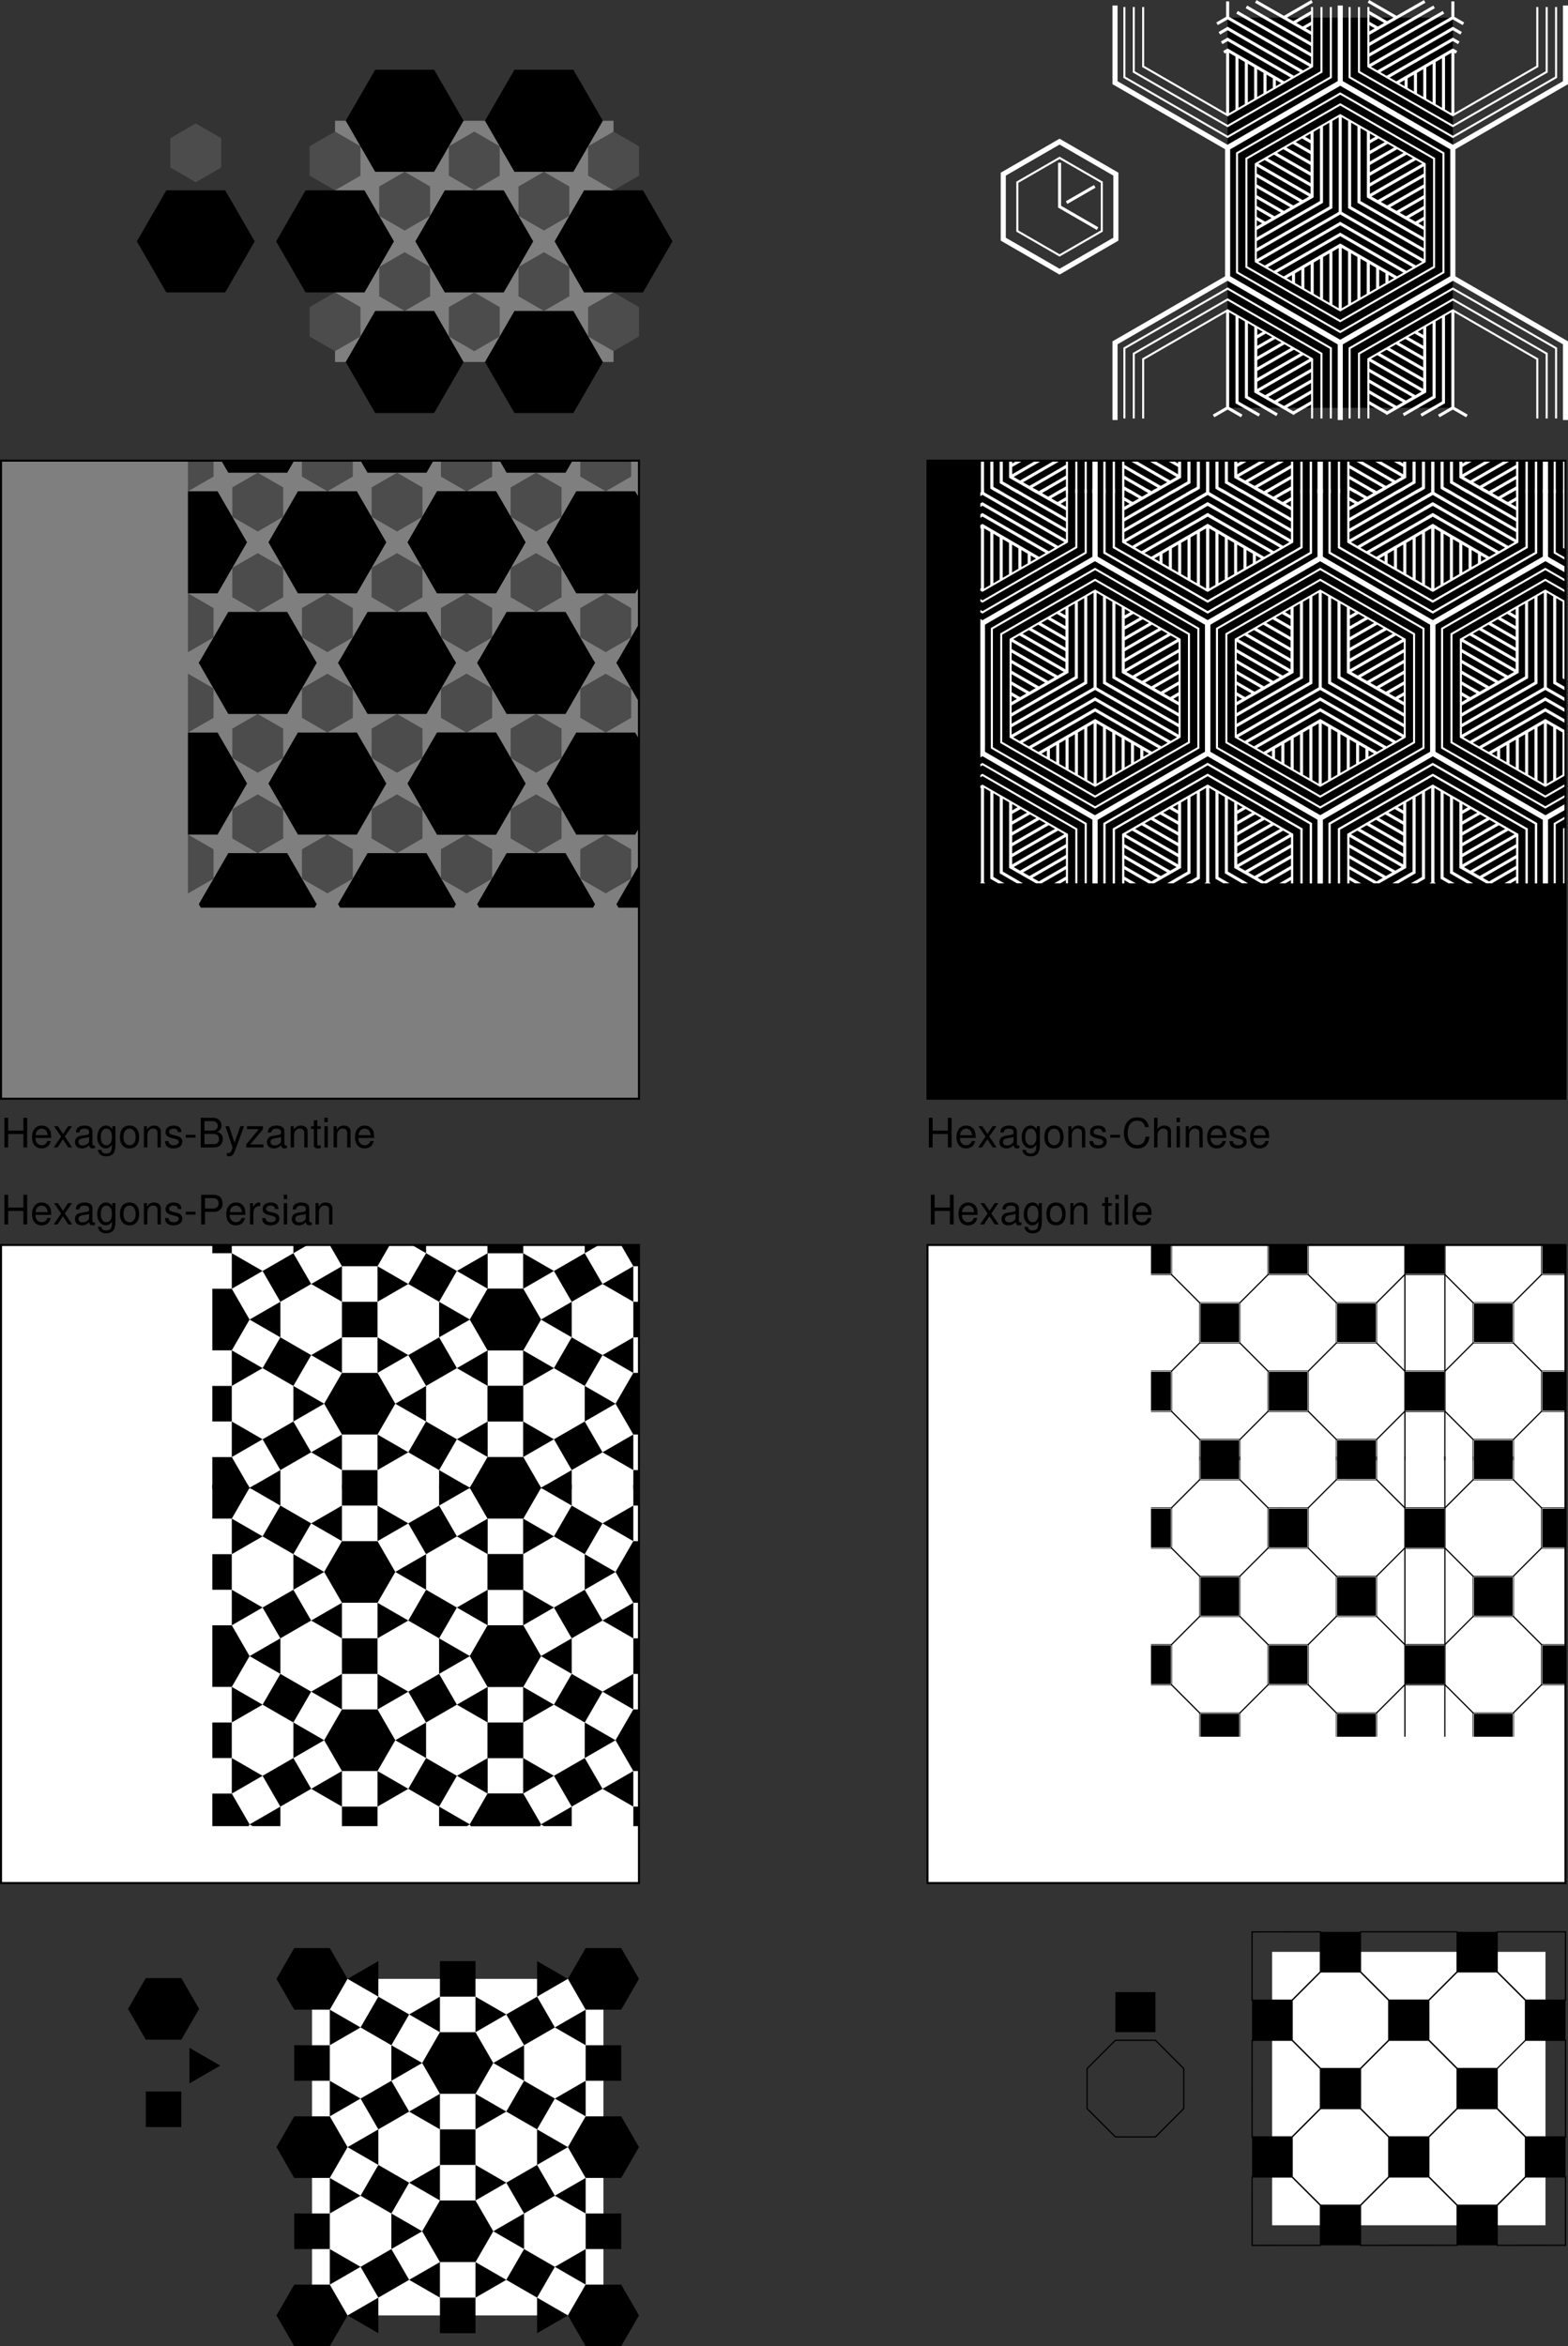
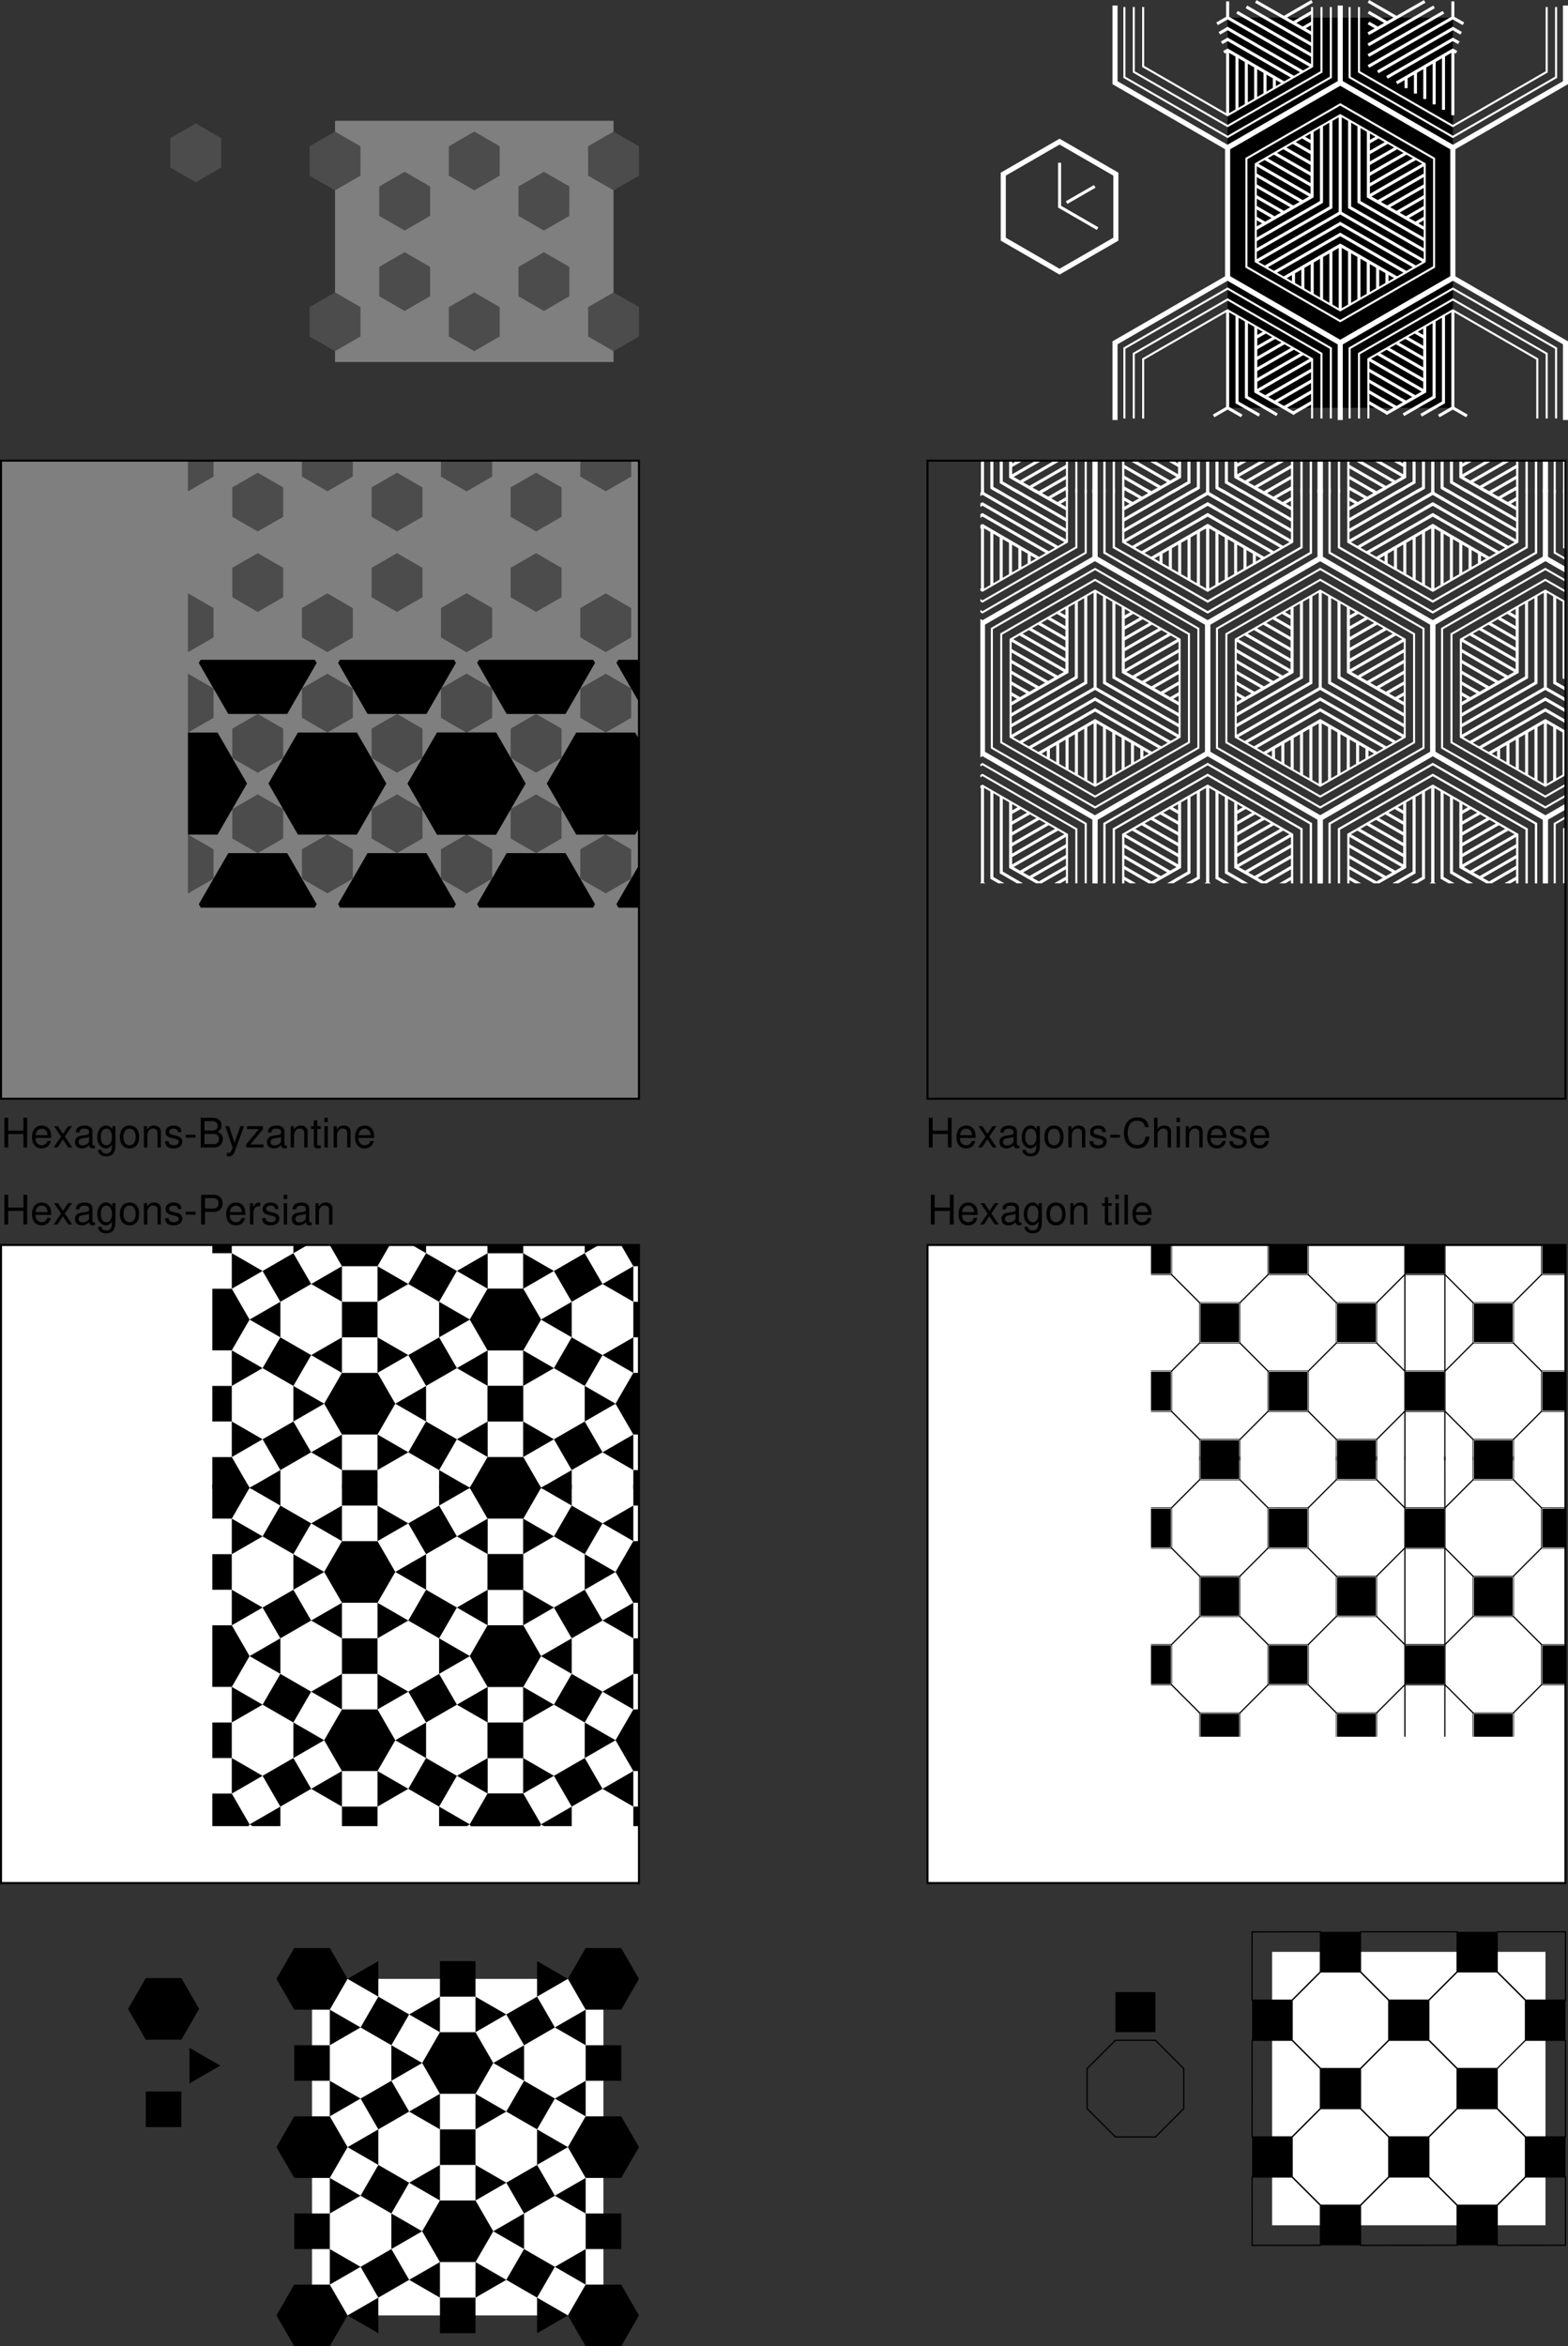
<svg xmlns="http://www.w3.org/2000/svg" xmlns:xlink="http://www.w3.org/1999/xlink" width="385.875" height="577.317">
  <rect width="100%" height="100%" fill="#333333" stroke="none" />
  <defs>
    <path id="a" d="M5.516-3.313V0h.921v-7.297h-.921v3.156h-3.75v-3.156H.828V0h.938v-3.313zm0 0" />
    <path id="b" d="M5.125-2.344c0-.797-.063-1.281-.203-1.672-.344-.859-1.14-1.375-2.125-1.375-1.453 0-2.39 1.11-2.39 2.844 0 1.735.89 2.781 2.374 2.781 1.203 0 2.031-.687 2.235-1.828h-.829c-.234.688-.703 1.047-1.375 1.047-.53 0-.984-.234-1.265-.672-.203-.297-.266-.593-.281-1.125Zm-3.828-.672c.062-.968.656-1.609 1.5-1.609s1.437.672 1.437 1.61zm0 0" />
    <path id="c" d="m2.922-2.703 1.765-2.531h-.953l-1.25 1.89-1.265-1.89H.266l1.75 2.562L.172 0h.953l1.328-2.016L3.766 0h.968zm0 0" />
    <path id="d" d="M5.344-.484c-.078.015-.125.015-.172.015-.297 0-.453-.156-.453-.406v-3.078c0-.938-.672-1.438-1.969-1.438-.766 0-1.375.22-1.734.61-.25.265-.344.578-.36 1.093h.828c.079-.64.454-.937 1.235-.937.765 0 1.172.281 1.172.781v.219c-.016.36-.188.5-.875.578-1.172.156-1.36.203-1.672.328-.61.266-.922.719-.922 1.406 0 .938.656 1.547 1.719 1.547.656 0 1.187-.234 1.78-.78.063.546.313.78.86.78.172 0 .282-.03.563-.093zM3.89-1.656c0 .281-.079.453-.329.687-.343.313-.75.469-1.25.469-.64 0-1.015-.313-1.015-.844 0-.547.36-.828 1.25-.953s1.062-.156 1.344-.297zm0 0" />
    <path id="e" d="M4.047-5.234v.75c-.422-.625-.89-.907-1.547-.907C1.234-5.39.344-4.203.344-2.53c0 .875.219 1.515.672 2.047.39.468.89.718 1.421.718.626 0 1.079-.28 1.516-.937v.265c0 1.391-.39 1.922-1.422 1.922-.719 0-1.078-.28-1.156-.89h-.86c.079.969.86 1.594 2 1.594.766 0 1.407-.25 1.75-.672.391-.5.548-1.141.548-2.375v-4.375zm-1.469.609c.875 0 1.375.75 1.375 2.078 0 1.266-.5 2-1.375 2-.86 0-1.36-.75-1.36-2.031 0-1.281.5-2.047 1.36-2.047zm0 0" />
    <path id="f" d="M2.719-5.39c-1.485 0-2.36 1.046-2.36 2.812C.36-.813 1.234.234 2.734.234c1.47 0 2.36-1.046 2.36-2.78 0-1.813-.86-2.845-2.375-2.845zm.015.765c.938 0 1.5.781 1.5 2.078 0 1.235-.578 2-1.5 2-.937 0-1.5-.765-1.5-2.031s.563-2.047 1.5-2.047zm0 0" />
    <path id="g" d="M.703-5.234V0h.844v-2.89c0-1.063.547-1.766 1.406-1.766.672 0 1.094.39 1.094 1.031V0h.828v-3.953c0-.875-.656-1.438-1.672-1.438-.765 0-1.265.297-1.734 1.032v-.875zm0 0" />
    <path id="h" d="M4.375-3.781c0-1.031-.688-1.61-1.89-1.61-1.22 0-2.016.625-2.016 1.594 0 .828.422 1.219 1.656 1.516l.781.187c.578.14.813.36.813.719 0 .5-.485.828-1.219.828-.453 0-.828-.125-1.047-.344-.125-.156-.187-.296-.234-.671H.344C.375-.345 1.063.234 2.438.234c1.312 0 2.156-.656 2.156-1.671 0-.766-.438-1.204-1.485-1.454l-.796-.187c-.688-.156-.97-.375-.97-.75 0-.485.423-.797 1.11-.797.672 0 1.031.297 1.047.844zm0 0" />
    <path id="i" d="M2.844-3.125H.454v.719h2.39Zm0 0" />
    <path id="j" d="M1.844-3.094h2.281c.578 0 1.031-.172 1.422-.515.437-.407.625-.875.625-1.547 0-1.36-.813-2.14-2.25-2.14H.906V0h.938zm0-.812V-6.47H3.78c.89 0 1.422.485 1.422 1.282 0 .796-.531 1.28-1.422 1.28zm0 0" />
    <path id="k" d="M.688-5.234V0h.843v-2.719c.016-1.265.532-1.828 1.672-1.797v-.843c-.14-.016-.219-.032-.312-.032-.547 0-.954.329-1.438 1.094v-.937zm0 0" />
    <path id="l" d="M1.5-5.234H.672V0H1.5Zm0-2.063H.656v1.063H1.5Zm0 0" />
    <path id="u" d="M.797 0h3.281c.688 0 1.203-.188 1.594-.61.36-.374.562-.906.562-1.468 0-.875-.406-1.406-1.328-1.766.657-.312 1-.844 1-1.594 0-.546-.203-1-.578-1.343-.39-.344-.875-.516-1.578-.516H.797Zm.922-4.156V-6.47h1.797c.53 0 .812.063 1.062.266.266.187.406.5.406.89 0 .407-.14.704-.406.907-.25.187-.531.25-1.062.25zm0 3.343v-2.515h2.265c.829 0 1.313.469 1.313 1.265 0 .766-.484 1.25-1.313 1.25zm0 0" />
    <path id="v" d="M3.875-5.234 2.437-1.156 1.095-5.234h-.89L1.968.016l-.313.828c-.14.375-.328.515-.672.515-.14 0-.265-.015-.437-.062v.75c.156.094.328.14.547.14.281 0 .562-.093.781-.25.266-.203.422-.421.578-.843L4.78-5.234Zm0 0" />
    <path id="w" d="M4.438-5.234H.515v.718h2.921L.313-.75V0h4.25v-.734h-3.25L4.438-4.5Zm0 0" />
    <path id="x" d="M2.547-5.234h-.86v-1.454H.845v1.454H.14v.671h.703v3.97c0 .53.36.827 1.015.827.22 0 .407-.03.688-.078v-.703A1.528 1.528 0 0 1 2.14-.5c-.36 0-.454-.094-.454-.469v-3.594h.86zm0 0" />
    <path id="y" d="M6.625-5.031c-.297-1.594-1.219-2.375-2.813-2.375-.984 0-1.765.312-2.312.906C.844-5.781.484-4.734.484-3.562c0 1.203.36 2.234 1.047 2.937.563.578 1.282.86 2.235.86 1.78 0 2.78-.97 3-2.891h-.954c-.078.5-.187.844-.328 1.125-.296.593-.921.937-1.703.937-1.453 0-2.375-1.156-2.375-2.969 0-1.874.875-3.03 2.297-3.03.594 0 1.14.171 1.438.468.265.25.421.547.53 1.094zm0 0" />
    <path id="z" d="M.703-7.297V0h.828v-2.89c0-1.063.563-1.766 1.422-1.766.281 0 .531.078.735.218.25.188.343.438.343.813V0h.828v-3.953c0-.89-.625-1.438-1.656-1.438-.734 0-1.187.235-1.672.875v-2.78zm0 0" />
    <path id="H" d="M1.516-7.297H.687V0h.829zm0 0" />
    <path id="p" d="m34.273-17.125-6.257 3.617v7.23l6.257 3.614 6.262-3.613v-7.23l-6.262-3.618M0-17.125l-6.262 3.617v7.23L0-2.663l6.262-3.613v-7.23L0-17.126M17.137-46.81l-6.262 3.618v7.226l6.262 3.617 6.261-3.617v-7.226l-6.261-3.618m34.277 0-6.262 3.618v7.226l6.262 3.617 6.262-3.617v-7.226l-6.262-3.618m17.137 29.684-6.262 3.617v7.23l6.262 3.614 6.261-3.617v-7.227l-6.261-3.617M17.137-12.56l-6.262-3.617v-7.226l6.262-3.618 6.261 3.618v7.23l-6.261 3.613m34.277 0-6.262-3.617v-7.226l6.262-3.618 6.262 3.618v7.23l-6.262 3.613m-17.14-29.683-6.258-3.617v-7.23l6.257-3.614 6.262 3.613v7.23l-6.262 3.618M0-42.242l6.262-3.617v-7.23L0-56.704l-6.262 3.613v7.23L0-42.241m68.55 0 6.263-3.617v-7.23l-6.262-3.614-6.262 3.613v7.23l6.262 3.618" />
    <path id="s" d="M24.387-12.559 31.64 0l-7.254 12.559h-14.5L2.637 0l7.25-12.559h14.5M36.91 0l7.25-12.559h14.504L65.914 0l-7.25 12.559H44.16L36.91 0m4.617-17.125H27.023l-7.25-12.559 7.25-12.558h14.504l7.25 12.558-7.25 12.559m-34.277 0h-14.5l-7.254-12.559 7.254-12.558h14.5l7.25 12.558-7.25 12.559m17.137-29.684h-14.5L2.633-59.367 9.887-71.93h14.5l7.254 12.563-7.254 12.558m34.277 0H44.16l-7.25-12.558 7.25-12.563h14.504l7.25 12.563-7.25 12.558m-4.613 17.125 7.25-12.558h14.5l7.254 12.558L75.8-17.125H61.3l-7.25-12.559" />
    <path id="B" d="M-4.375-7.578h8.75L8.75 0 4.375 7.578h-8.75L-8.75 0l4.375-7.578M67.352 7.578 62.977 0l4.375-7.578h8.75L80.477 0l-4.375 7.578h-8.75M40.238-28.285l4.375 7.582-4.375 7.578h-8.75l-4.375-7.578 4.375-7.582h8.75M-4.375-48.988h8.75L8.75-41.41l-4.375 7.578h-8.75L-8.75-41.41l4.375-7.578m80.477 15.156h-8.75l-4.375-7.578 4.375-7.578h8.75l4.375 7.578-4.375 7.578M44.613-62.117l-4.375 7.582h-8.75l-4.375-7.582 4.375-7.578h8.75l4.375 7.578M-4.375-90.398h8.75L8.75-82.82l-4.375 7.578h-8.75L-8.75-82.82l4.375-7.578m80.477 15.156h-8.75l-4.375-7.578 4.375-7.578h8.75l4.375 7.578-4.375 7.578m-56.57 58.914-7.579 4.375 4.375 7.578L23.91-8.75l-4.379-7.578M31.488-4.375v8.75h8.75v-8.75h-8.75M47.816-8.75l7.582 4.375 4.375-7.578-7.582-4.375-4.375 7.578M4.375-16.328v-8.75h-8.75v8.75h8.75m62.977-8.75v8.75h8.75v-8.75h-8.75M47.816-50.16l7.579 4.375 4.375-7.578-7.579-4.375-4.375 7.578m4.375 25.082 7.582-4.379-4.375-7.578-7.582 4.375 4.375 7.582M16.328-45.785l7.582-4.375-4.379-7.578-7.578 4.375 4.375 7.578m-4.375 16.328 7.578 4.379 4.38-7.582-7.583-4.375-4.375 7.578m28.285-7.578v-8.75h-8.75v8.75h8.75M4.375-57.738v-8.754h-8.75v8.754h8.75m62.977-8.754v8.754h8.75v-8.754h-8.75m-15.16 0 7.581-4.375-4.375-7.578-7.582 4.375 4.375 7.578M40.238-78.445v-8.75h-8.75v8.75h8.75m-28.285 7.578 7.578 4.375 4.38-7.578-7.583-4.375-4.375 7.578M23.91-8.75l7.578-4.375v8.75zm-7.582 4.375L8.75 0l7.578 4.375Zm39.067 0L62.977 0l-7.579 4.375Zm-15.157 0v-8.75l7.578 4.375zm-28.285-7.578L4.375-7.578v-8.75zm7.578-13.125 7.582 4.375-7.582 4.375zm-7.578-4.379-7.578-4.375v8.754zm47.817 0 7.582-4.375v8.754zm-7.58 13.129-7.578-4.375 7.578-4.375zm7.582 4.375 7.579 4.375v-8.75zM40.238-45.785v-8.75l7.578 4.375zm7.578 13.125-7.578 4.375v-8.75zm7.582-4.375 7.579-4.375-7.582-4.375zm-39.07 0L8.75-41.41l7.578-4.375zm15.16 0v8.75L23.91-32.66zm0-8.75v-8.75L23.91-50.16zm-19.535-7.578-7.578 4.375v-8.75zm7.578-13.13 7.582 4.376-7.582 4.379zm-7.578-4.374-7.578-4.375v8.75zm47.817 0 7.582-4.375v8.75zm-7.58 13.129-7.578-4.38 7.578-4.374zm7.582 4.375 7.579 4.375v-8.75zM47.816-74.07l-7.578 4.375v-8.75zm7.582-4.375 7.579-4.375-7.582-4.375zm-39.07 0L8.75-82.82l7.578-4.375zm15.16 0v8.75L23.91-74.07zm0 0" />
    <path id="E" d="m36.8-66.965.376.649h-1.5zm-1.124.649h1.5l-1.203.695h-1.496zm-1.2.695h1.497l-1.121.648zm4.63-.016.374.649h-1.5zm-1.126.649h1.5l-3.511 2.027h-1.496zm-3.507 2.027h1.496l-1.121.648zm6.933-1.352.375.649h-1.5zm-1.125.649h1.5l-5.812 3.36h-1.496zm-5.808 3.36h1.496l-1.121.648zm9.238-2.68.375.648h-1.5zm-1.125.648h1.5l-8.125 4.691h-1.496zm-8.121 4.691h1.496l-1.121.649zm11.55-4.011.376.648h-1.5zm-1.124.648h1.5l-10.43 6.02h-1.496zm-10.426 6.02h1.496l-1.121.648zm13.855-5.344.375.648h-1.5zm-1.125.648h1.5l-12.738 7.356h-1.496zm-12.734 7.356h1.496l-1.121.648zm13.844 5.289.375.648h-1.5zm-1.125.648h1.5l-1.203.696H45.98zm-1.2.696h1.497l-1.122.648zm2.33-4.005.375.648h-1.5zm-1.125.648h1.5l-3.512 2.028h-1.496zm-3.508 2.028h1.496l-1.121.648Zm4.633-5.332.375.648h-1.5zm-1.125.648h1.5l-5.813 3.355h-1.496Zm-5.809 3.355h1.496l-1.121.649Zm6.938-6.664.374.649h-1.5zm-1.126.649h1.5l-8.12 4.691H39.07zm-8.117 4.691h1.496l-1.12.649zm9.246-7.996.375.649h-1.5zm-1.125.649h1.5l-10.43 6.02h-1.495zm-10.425 6.02h1.496l-1.121.648zM7.133-47.04l1.125.648h-1.5zm-.375.648h1.5l1.199.696H7.961Zm1.203.696h1.496l-.375.648zM7.129-49.7l1.125.648h-1.5zm-.375.648h1.5l3.504 2.028h-1.496zm3.508 2.028h1.496l-.375.648zm-3.137-5.332 1.125.648h-1.5zm-.375.648h1.5l5.813 3.355h-1.497zm5.816 3.355h1.496l-.374.649zm-5.441-6.664 1.125.649h-1.5zm-.375.649h1.5l8.117 4.691h-1.496zm8.121 4.691h1.496l-.375.649zm-7.75-7.996 1.125.649h-1.5zm-.375.649h1.5l10.426 6.02h-1.496zm10.43 6.02h1.496l-.375.648zM7.117-60.333l1.125.648h-1.5zm-.375.648h1.5l12.735 7.356H19.48zm12.738 7.356h1.497l-.375.648zm-.843-14.637 1.125.649h-1.5zm-.375.649h1.5l1.199.695h-1.496zm1.203.695h1.496l-.375.648zm-3.13-.016 1.126.649h-1.5zm-.374.649h1.5l3.504 2.023h-1.496Zm3.508 2.023h1.496l-.375.649zm-5.438-1.348 1.125.649h-1.5zm-.375.649h1.5l5.813 3.36h-1.496zm5.817 3.36h1.496l-.375.648zm-7.746-2.68 1.125.648h-1.5zm-.375.648h1.5l8.12 4.688h-1.495zm8.125 4.688h1.496l-.375.648ZM9.422-61.656l1.125.648h-1.5zm-.375.648h1.5l10.426 6.02h-1.496zm10.43 6.02h1.496l-.375.648zm19.37 21.644h.75v2.684h-.75zm-2.3-1.332h.75v5.344h-.75zm-2.3-1.332h.75V-28h-.75zm-2.302-1.332h.75v10.672h-.75zm-2.3-1.332h.75v13.336h-.75zm-2.301-1.332h.75v16h-.75zm-11.504 6.66h.75v2.684h-.75zm2.3-1.332h.75v5.344h-.75zm2.301-1.332h.75V-28h-.75zm2.301-1.332h.75v10.672h-.75zm2.301-1.332h.75v13.336h-.75zm-4.457-56.371.375.648h-1.5zm-1.125.648h1.5l-1.2.692h-1.495zm-1.195.692h1.496l-1.121.648zm2.324-4 .375.648h-1.5zm-1.125.648h1.5l-3.508 2.028h-1.496zm-3.504 2.028h1.496l-1.121.648zm4.633-5.332.375.648h-1.5zm-1.125.648h1.5l-5.817 3.356h-1.496Zm-5.813 3.356h1.496l-1.12.648zM11.13-81.348h.75v2.68h-.75zm-2.3-1.332h.75v5.344h-.75zm-2.302-1.332h.75v8.008h-.75zm-2.3-1.332h.75v10.672h-.75zm-2.301-1.332h.75v13.336h-.75zm-2.301-1.332h.75v16h-.75zm35.227-7.035 1.125.648h-1.5zm-.375.648h1.5l1.199.692H35.68zm1.203.692h1.496l-.375.648zm-.832-4 1.125.648h-1.5zm-.375.648h1.5l3.507 2.024h-1.496zm3.511 2.024h1.496l-.375.648zm-3.136-5.328 1.125.648h-1.5zm-.375.648h1.5l5.808 3.356h-1.496zm5.812 3.356h1.496l-.375.648zm14.778 8.347h.75v16h-.75zm-11.504 6.66h.75v2.68h-.75zm2.3-1.332h.75v5.344h-.75zm2.297-1.332h.75v8.008h-.75zm2.305-1.332h.75v10.672h-.75zm2.3-1.332h.75v13.336h-.75zM9.083-18.957l.375.648h-1.5zm-1.125.648h1.5l-1.203.692H6.758Zm-1.2.692h1.497l-1.121.648zm4.626-.016.375.649h-1.5zm-1.125.649h1.5L8.25-14.957H6.754Zm-3.504 2.027H8.25l-1.121.648zm6.934-1.348.374.649h-1.5zm-1.126.649h1.5l-5.816 3.355H6.75ZM6.75-12.301h1.496l-1.121.649Zm9.242-2.676.375.649h-1.5zm-1.125.649h1.5l-8.12 4.687H6.75ZM6.75-9.641h1.496l-1.121.649Zm11.547-4.011.375.648h-1.5zm-1.125.648h1.5l-10.43 6.02H6.746ZM6.746-6.984h1.496l-1.12.648zm13.856-5.34.375.648h-1.5zm-1.125.648h1.5L8.238-4.324H6.742ZM6.742-4.324h1.496l-1.12.648zM20.59-1.691l.375.648h-1.5zm-1.125.648h1.5L17.457.98h-1.496zM15.96.98h1.496l-1.121.649zm4.633-5.332.375.649h-1.5zm-1.125.649h1.5l-5.817 3.36h-1.496Zm-5.813 3.36h1.496l-1.12.648Zm6.938-6.665.375.649h-1.5zm-1.125.649h1.5l-8.121 4.687h-1.496zm-8.117 4.687h1.496l-1.121.649zm9.246-7.996.375.648h-1.5zm-1.125.648h1.5L10.543-3H9.047ZM9.047-3h1.496l-1.121.648zm25.8 1.309 1.126.648h-1.5zm-.374.648h1.5L39.48.98h-1.496zM37.984.98h1.496l-.375.649zm-3.136-5.332 1.125.649h-1.5zm-.375.649h1.5L41.78-.348h-1.496zm5.812 3.355h1.496l-.375.649zm-5.445-6.66 1.125.649h-1.5zm-.375.649h1.5l8.12 4.687H42.59zm8.125 4.687h1.496l-.375.649zm-7.75-7.996 1.125.648h-1.5zm-.375.648h1.5L46.39-3h-1.496ZM44.895-3h1.496l-.375.648zm-10.06-9.324 1.126.648h-1.5zm-.374.648h1.5l12.734 7.352H47.2zm12.738 7.352h1.496l-.375.648zm-.844-14.633 1.125.648h-1.5zm-.375.648h1.5l1.2.692h-1.496zm1.204.692h1.496l-.375.648zm-3.133-.016 1.125.649h-1.5zm-.375.649h1.5l3.508 2.023h-1.496Zm3.511 2.023h1.497l-.375.649zm-5.44-1.344 1.124.649h-1.5zm-.376.649h1.5l5.813 3.355h-1.496Zm5.816 3.355h1.497l-.375.649zm-7.742-2.68 1.125.649h-1.5zm-.375.649h1.5l8.118 4.687H47.19zm8.121 4.687h1.496l-.374.649zm-10.05-4.007 1.125.648h-1.5zm-.375.648h1.5l10.425 6.02h-1.496zm10.43 6.02h1.495l-.375.648zM27.718-72.293l.992.57h-1.984zm-.992.57h.992L7.676-60.153H6.68Zm.992 0h.992l20.047 11.57h-.996Zm-21.04 11.57h.997l-.5.29H6.68Zm41.083 0h.996v.29h-.496zm-41.082.29h.5v23.715h-.5zm41.578 0h.5v23.715h-.5zM6.68-36.148h.5l.5.289h-1zm41.578 0h.5v.289h-1zm-.5.289h1L28.707-24.29h-.992zm-41.078 0h1l20.043 11.57h-.993zm20.05 11.57h1.977l-.988.57zm.989-53.34.988.57H26.73zm-.989.57h.989L3.055-62.816h-.996Zm.989 0h.988l24.672 14.243h-.996ZM2.059-62.816h.996l-.5.289h-.496Zm50.324 0h.996v.289h-.496zm-50.324.289h.5v29.047h-.5zm50.82 0h.5v29.047h-.5zM2.059-33.48h.5l.5.289h-1zm50.82 0h.5v.289h-1zm-.5.289h1L28.703-18.953h-.988zm-50.32 0h1l24.664 14.238h-.989zm24.675 14.238h1.97l-.985.57zm.985-56.004.992.57h-1.984zm-.992.57h.992L5.367-61.484h-.996Zm.992 0h.992l22.355 12.903h-.996ZM4.37-61.484h.996l-.5.289H4.37Zm45.7 0h.995v.289h-.496zm-45.7.289h.5v26.383h-.5zm46.195 0h.5v26.383h-.5zM4.371-34.812h.5l.5.289h-1zm46.195 0h.5v.289h-1zm-.5.289h1L28.707-21.621h-.992zm-45.695 0h1l22.352 12.902h-.993zm22.36 12.902h1.976l-.988.57zM0-29.621l.988.57H-.988zm-.988.57H0l-24.664 14.238h-.996zm.988 0h.988L25.66-14.813h-.996Zm-25.66 14.238h.996l-.5.29h-.496zm50.324 0h.996v.29h-.496zm.496.29h.5V2.375h-.5zm-50.82 0h.5V2.375h-.5zM25.16 2.375h.5v.25h-.5zm-50.82 0h.5v.25h-.5zM0-26.953l.992.57H-.992zm-.992.57H0L-22.352-13.48h-.996zm.992 0h.992L23.348-13.48h-.996zM-23.348-13.48h.996l-.5.289h-.496zm45.7 0h.996v.289h-.496zm.496.289h.5V2.375h-.5zm-46.196 0h.5V2.375h-.5zM22.848 2.375h.5v.25h-.5zm-46.196 0h.5v.25h-.5zM0-24.289l.988.57H-.988zm-.988.57H0l-20.043 11.574h-.996zm.988 0h.988L21.04-12.145h-.996zm-21.04 11.574h.997l-.5.29h-.496zm41.083 0h.996v.29h-.496zm.496.29h.5v14.23h-.5zm-41.578 0h.5v14.23h-.5zm41.578 14.23h.5v.25h-.5zm-41.578 0h.5v.25h-.5zm76.477-31.996.988.57h-1.977zm-.989.57h.989L30.773-14.813h-.996zm.989 0h.988l24.668 14.238h-.996Zm-25.66 14.238h.995l-.5.29h-.496zm50.32 0h.996v.29h-.496zm.496.29h.5V2.37h-.5zm-50.817 0h.5V2.375h-.5zM80.594 2.37h.5v.25h-.5zm-50.817.004h.5v.25h-.5zm25.66-29.328.993.57h-1.985zm-.992.57h.992L33.087-13.48h-.996zm.993 0h.992L78.785-13.48h-.996zM32.09-13.48h.996l-.5.289h-.496zm45.7 0h.995v.289h-.496zm.495.289h.5V2.375h-.5zm-46.195 0h.5V2.375h-.5zM78.285 2.375h.5v.25h-.5zm-46.195 0h.5v.25h-.5zm23.347-26.664.989.57h-1.977zm-.988.57h.989L35.395-12.145h-.997zm.989 0h.988l20.05 11.574h-.996zm-21.04 11.574h.997l-.5.29h-.497zm41.082 0h.997v.29h-.497zm.497.29h.5v14.23h-.5zm-41.579 0h.5v14.23h-.5zm41.579 14.23h.5v.25h-.5zm-41.579 0h.5v.25h-.5zM25.16-98.633h.5v.25h-.5zm-50.82 0h.5v.25h-.5zm0 .25h.5v16.895h-.5zm50.82 0h.5v16.895h-.5zm-50.82 16.895h.5l.5.289h-1zm50.82 0h.5v.289h-1zm-.5.289h1L.984-66.957h-.988zm-50.32 0h1L.004-66.957h-.988ZM-.984-66.957H.984l-.984.57Zm23.832-31.68h.5v.25h-.5zm-46.196 0h.5v.25h-.5zm0 .25h.5v15.567h-.5zm46.196 0h.5v15.567h-.5zM-23.348-82.82h.5l.5.289h-1zm46.196 0h.5v.289h-1zm-.5.289h1L.984-69.625h-.988zm-45.696 0h1L.004-69.625h-.988ZM-.984-69.625H.984l-.984.57Zm21.523-29.012h.5v.25h-.5zm-41.578 0h.5v.25h-.5zm0 .25h.5v14.235h-.5zm41.578 0h.5v14.235h-.5zm-41.578 14.235h.5l.5.289h-1zm41.578 0h.5v.289h-1zm-.5.289h1L.99-72.293h-.993zm-41.078 0h1L.004-72.293h-.992Zm20.05 11.57H.989l-.988.57Zm81.583-26.34h.5v.25h-.5zm-50.817 0h.5v.25h-.5zm0 .25h.5v16.895h-.5zm50.817 0h.5v16.895h-.5zM29.777-81.488h.5l.5.289h-1zm50.817 0h.5v.289h-1zm-.5.289h1L56.422-66.957h-.988zm-50.317 0h1l24.664 14.242h-.988zm24.676 14.242h1.969l-.984.57zm23.832-31.68h.5v.25h-.5zm-46.195 0h.5v.25h-.5zm0 .25h.5v15.567h-.5zm46.195 0h.5v15.567h-.5zM32.09-82.82h.5l.5.289h-1zm46.195 0h.5v.289h-1zm-.5.289h1L56.422-69.625h-.988zm-45.695 0h1l22.35 12.906h-.988Zm22.363 12.906h1.969l-.984.57zm21.524-29.012h.5v.25h-.5zm-41.579 0h.5v.25h-.5zm0 .25h.5v14.235h-.5zm41.579 0h.5v14.235h-.5zM34.398-84.152h.5l.5.289h-1zm41.579 0h.5v.289h-1zm-.5.289h1l-20.051 11.57h-.992zm-41.079 0h1l20.043 11.57h-.992zm20.051 11.57h1.977l-.989.57zM27.72-80.73l2.508 1.445H25.21zm-2.508 1.445h2.508L1.879-64.371H-.625Zm2.508 0h2.508l25.835 14.914H53.56ZM-.625-64.371h2.504l-1.258.726H-.625Zm54.184 0h2.504v.726h-1.247Zm-54.184.726h1.25v31.278h-1.25zm55.438 0h1.25v31.278h-1.25zM-.626-32.367h1.25l1.258.726H-.625Zm55.438 0h1.25v.726h-2.508zm-1.258.726h2.508L30.218-16.723h-2.504zm-54.18 0h2.508l25.84 14.918h-2.504Zm25.844 14.918h5l-2.5 1.446zM82.53-99.008h1.25v.625h-1.25zm-55.437 0h1.25v.625h-1.25zm0 .625h1.25v18.012h-1.25zm55.437 0h1.25v18.012h-1.25zM27.094-80.37h1.25l1.258.726h-2.508Zm55.437 0h1.25v.726h-2.508zm-1.258.726h2.508L57.941-64.73h-2.507zm-54.18 0h2.509l25.84 14.915h-2.508zm25.84 14.915h5.008l-2.504 1.445ZM0-32.727l2.504 1.446h-5.008zm-2.504 1.446H0l-25.84 14.918h-2.504zm2.504 0h2.504l25.84 14.918H25.84zm-28.344 14.918h2.504l-1.258.726h-1.246zm54.184 0h2.504v.726h-1.246zm1.254.726h1.25V2.371h-1.25zm-55.438 0h1.25V2.371h-1.25zM27.094 2.371h1.25v.625h-1.25zm-55.438 0h1.25v.625h-1.25zm83.781-35.098 2.504 1.446h-5.007zm-2.503 1.446h2.504l-25.84 14.918h-2.504Zm2.504 0h2.503l25.84 14.918h-2.504zM27.093-16.363h2.504l-1.258.726h-1.246Zm54.183 0h2.504v.726h-1.246zm1.254.726h1.25V2.371h-1.25zm-55.437 0h1.25V2.371h-1.25zM82.53 2.371h1.25v.625h-1.25zm-55.437 0h1.25v.625h-1.25zm0-101.379h1.25v.625h-1.25zm-55.438 0h1.25v.625h-1.25zm0 .625h1.25v18.012h-1.25zm55.438 0h1.25v18.012h-1.25zM-28.344-80.37h1.25l1.258.726h-2.508zm55.438 0h1.25v.726h-2.508zm-1.258.726h2.508L2.504-64.73H-.004zm-54.18 0h2.508L.004-64.73h-2.508Zm25.84 14.915h5.008L0-63.285Zm29.848-7.278h.75v23.79h-.75zm0 23.79h.754l.746.429h-1.5zm0 .429h1.5l19.851 11.46H47.2zm19.855 11.46h1.496l-.375.65zM29.652-70.686h.75v21.132h-.75zm0 21.132h.754l.746.43h-1.5zm0 .43h1.5l17.555 10.117h-1.5zm17.555 10.117h1.5l-.375.649zm-15.242-30.36h.75v18.481h-.75zm0 18.481h.754l.742.43h-1.496zm0 .43h1.496l15.27 8.836h-1.493zm15.273 8.836h1.492l-.375.648zM34.273-68.05h.75v15.828h-.75zm0 15.828h.75l.762.438h-1.512zm0 .438h1.512L48.73-44.37h-1.503zm12.954 7.414h1.503l-.375.648zM27.53-48.328l.375.648h-1.5zm-1.125.648h1.5L8.238-36.328H6.742ZM6.742-36.328h1.496l-1.12.648zm20.977-9.445 1.504.867h-3.004Zm.004.867h1.5l17.172 9.918h-1.497zm-1.504 0h1.496l-17.164 9.93H9.059Zm18.68 9.918h1.496l-.375.648zm-35.84.011h1.492l-1.117.649zm18.66-8.128 1.504.867H26.21zm-1.508.867h1.504l-14.906 8.586h-1.5zm1.512 0h1.5l14.875 8.59h-1.496zm-16.414 8.586h1.5l-1.125.648zm31.293.004h1.496l-.375.648Zm-14.883-6.79 1.504.868h-2.996zm.004.868h1.5L41.8-32.31h-1.496zm-1.496 0h1.488l-12.54 7.293h-1.488Zm14.078 7.261H41.8l-.375.649zm-26.618.032h1.489l-1.114.648Zm11.348-38.41h.75v21.132h-.75zm-.004 21.132h.754v.43h-1.5zm-.746.43h1.5L8.23-39.008h-1.5zM6.73-39.008h1.5l-1.125.649zm15.993-30.36h.75v18.481h-.75zm-.004 18.481h.754v.43h-1.496zm-.742.43h1.496L8.199-41.621H6.707Zm-15.27 8.836h1.492l-1.117.648zm13.707-26.43h.75v15.828h-.75zm0 15.828h.75v.438h-1.512zm-.762.438h1.512L8.211-44.371H6.707ZM6.707-44.371h1.504l-1.129.648zm-4.21-53.297 1.128.648H2.121Zm-.376.648h1.504l17.363 10.008h-1.5zm17.367 10.008h1.5l-.375.649zM4.808-99l1.122.648H4.434Zm-.374.648H5.93l15.082 8.727H19.52Zm15.086 8.727h1.492l-.375.648zm-12.403-10.71 1.133.647H6.742Zm-.375.648H8.25l12.762 7.312h-1.504zm12.766 7.312h1.504l-.375.648zm35.555-7.637h.75v3.785h-.75zm0 3.785h.753l.743.43h-1.496Zm0 .43h1.496l1.664.961h-1.496zm1.664.961h1.496l-.375.648zm-1.477-1.5.375.648h-1.5zm-1.125.648h1.5L35.957-84.332h-1.496zM34.461-84.332h1.496l-1.121.648zm20.977-9.445 1.5.867h-3zm.003.867h1.496l.72.418h-1.493zm.723.418h1.492l-.375.648zm-2.227-.418h1.497L38.27-82.984h-1.497zm-17.164 9.926h1.497l-1.122.648zm18.664-8.125 1.5.867H53.93zm.004.867h1.496l.153.09h-1.492zm.157.09h1.492l-.375.648zm-1.668-.09h1.504l-14.907 8.586h-1.5zm-14.903 8.586h1.5l-1.125.648zm16.41-6.785 1.09.629h-2.172zm-1.082.629h2.172l-.14.238h-2.442zm1.086.238h.946l-.235.41zm-1.496 0h1.489l-12.54 7.293h-1.488Zm-12.539 7.293h1.489l-1.114.648zm11.535-17.387.375.648h-1.504Zm-1.129.648h1.504L35.95-87.012h-1.5zM34.45-87.012h1.5l-1.125.649zM50.63-99l.375.648h-1.496zm-1.121.648h1.496l-15.086 8.727h-1.492Zm-15.082 8.727h1.492l-1.117.648zm13.894-10.71.375.648h-1.508Zm-1.133.647h1.508L35.93-92.374h-1.504zm-12.761 7.313h1.504l-1.13.648zM-.375-24.004h.75v23.79h-.75zm0 23.79h.754l.746.429h-1.5zm0 .429h1.5l2.527 1.46H2.156Zm2.531 1.46h1.496l-.375.65zm-.222-24.359h.75V-1.55h-.75zm0 21.133h.754l.75.43H1.933Zm0 .43h1.504l4.554 2.617h-1.5zm4.558 2.617h1.5l-.375.649zm-2.246-22.86h.75v18.481h-.75zm0 18.481H5l.738.43H4.246Zm0 .43h1.492l6.61 3.84h-1.489zm6.613 3.84h1.489l-.375.648zm-4.304-21.43h.75v15.824h-.75zm0 15.824h.75l.765.438H6.555Zm0 .438H8.07l8.61 4.918h-1.508zm8.617 4.918h1.508l-.375.648zM-.188-.324l.376.648h-1.5zm-1.125.648h1.5l-2.343 1.352h-1.496zm-2.34 1.352h1.497l-1.121.648zm56.407-24.36h.75V-1.55h-.75zM52.75-1.55h.754v.43H52Zm-.75.43h1.504l-4.559 2.617h-1.504zm-4.559 2.617h1.504l-1.129.649zm3-22.86h.75v18.481h-.75zm-.003 18.481h.753v.43H49.7zm-.739.43h1.492l-6.613 3.836h-1.492zm-6.613 3.836h1.492l-1.117.648Zm5.047-21.426h.75v15.824h-.75zm0 15.824h.75v.438h-1.516zm-.766.438h1.516l-8.617 4.914h-1.512zm-8.613 4.914h1.512l-1.137.648ZM-.375-100.012h.75v3.785h-.75zm-.004 3.785h.754v.43h-1.496zm-.742.43H.375l-1.664.961h-1.496zm-1.664.961h1.496l-1.121.648zm2.973-1.5 1.125.648h-1.5zm-.375.648h1.5l19.664 11.356H19.48zM19.48-84.332h1.497l-.375.648zM0-93.777l1.5.867h-3zm-1.5.867h1.496l-.723.418h-1.496zm-.723.418h1.496l-1.12.648zm2.227-.418H1.5l17.16 9.926h-1.496zm17.16 9.926h1.496l-.375.648zM0-91.11l1.508.867h-3.012zm-1.504.867h1.5l-.156.09h-1.496Zm-.152.09H-.16l-1.121.648zm1.66-.09h1.504l14.902 8.586h-1.5zm14.906 8.586h1.5l-.375.648zM0-88.441l1.082.629H-1.09zm-1.09.629h2.172l.41.238H-.949zm.14.238h.946l-.71.41zm.954 0h1.488l12.535 7.293H12.54Zm12.535 7.293h1.488l-.375.648zm42.523 56.277h.75v23.79h-.75zm0 23.79h.754l.746.429h-1.5zm0 .429h1.5l2.528 1.46h-1.496Zm2.532 1.46h1.496l-.375.65zm-2.344-2 .375.65h-1.5zm-1.125.65h1.5l-2.344 1.35h-1.496zm-2.34 1.35h1.496l-1.12.65zm0 0" />
    <path id="I" d="M28.648-12.043h9.989l.3.297H28.352Zm9.868.297h.422L45.684-5h-.422zm-10.164 0h.421l-6.75 6.75h-.418ZM45.262-5h.422v.125h-.297zm-23.657.004h.418l-.125.125h-.293Zm23.782.121h.297v9.648h-.297zm.148 9.648h.149v.004h-23.93ZM21.605-4.87h.297v9.648h-.297zm0 9.648h24.079v.293H21.605Zm0 .293h24.079l-24.079.004zM-5.082-12.04H4.992l.301.298H-5.078Zm9.953.298h.422l6.746 6.746h-.422zm6.746 6.746h.422v.125h-.297zm.125.125h.297v9.648h-.297zm.149 9.648h.148v.012H-4.93zm-16.97-16.52h.298V4.79h-.297zm0 16.532H12.04v.285H-5.078Zm0 .285H12.04l-17.117.012Zm67.372-17.117h10.07l-.004.297H61.996Zm-.297.297h.422l-6.75 6.75h-.422zm-6.75 6.75h.422l-.125.125h-.297zm16.816-6.75h.297l-.011 16.52h-.297zm.137 16.52h.149v.003H55.395ZM55.246-4.872h.297v9.648h-.297zm0 9.648h17.102v.293H55.246Zm0 .293h17.102l-17.102.004ZM-5.086-45.684H4.988l.297.297H-5.082Zm9.95.297h.421l6.75 6.75h-.422zm6.75 6.75h.421v.125h-.297zm.124.125h.297v9.735h-.297zm0 9.735h.297v.125h-.422zm-.125.125h.422l-6.75 6.75h-.422ZM-5.082-45.387h.297v23.485h-.297zm0 23.485H5.285l-.297.297h-10.07Zm16.906-6.961h9.989l.3.297H11.527Zm9.867.297h.422l6.746 6.746h-.422Zm-10.164 0h.422l-6.75 6.75h-.422Zm16.91 6.746h.422v.125h-.297Zm-23.66.004H5.2l-.125.125h-.293Zm23.785.12h.297v9.739h-.297Zm-23.78.005h.296v9.738h-.297Zm23.78 9.734h.297v.125h-.422Zm-23.78.004h.3l.125.125h-.426Zm23.655.121h.422l-6.75 6.75h-.422Zm-23.656.004h.426l6.746 6.746h-.422Zm6.75 6.746H22.11l-.293.297h-9.988zM45.47-28.867h9.988l.297.297H45.172Zm-.297.297h.422l-6.75 6.75h-.418zm10.16 0h.422l6.75 6.75h-.422zm-16.906 6.75h.418l-.125.125h-.293zm23.656 0h.422v.125h-.297zm.125.125h.297v9.734h-.297zm-23.781 0h.297v9.738h-.297zm23.781 9.734h.297v.125h-.422zm-23.781.004h.3l.126.125h-.426zm23.656.121h.422l-6.75 6.75h-.422zm-23.656.004h.426l6.746 6.746h-.422zm6.75 6.746h10.578l-.297.297h-9.984ZM62.29-45.688h10.07l.004.297h-10.37Zm-.297.297h.422l-6.75 6.75h-.422zm-6.75 6.75h.422l-.125.125h-.297zm0 .125h.297v9.739h-.297zm0 9.739h.301l.125.125h-.426zm16.824-16.614h.297v23.485h-.297zM55.242-28.652h.426l6.75 6.746h-.422zm6.754 6.746h10.367v.297h-10.07ZM45.465-62.512h9.988l.3.297H45.169Zm9.867.297h.422l6.746 6.746h-.422zm-10.164 0h.422l-6.75 6.75h-.418zm16.91 6.746h.422v.125h-.297zm-23.656.004h.418l-.125.125h-.293zm23.781.121h.297v9.739h-.297zm-23.781.004h.297v9.738h-.297zm23.781 9.735h.297v.125h-.422zm-23.781.003h.297l.125.125h-.422zm23.656.122h.422l-6.754 6.753h-.422zm-23.656.003h.422l6.75 6.75h-.422zm6.75 6.75h10.574l-.293.293h-9.988zm.293.293h9.988l-9.984.004zM11.82-62.508h9.989l.296.297H11.523Zm-.297.297h.422l-6.75 6.75h-.422Zm10.16 0h.422l6.75 6.75h-.421zm-16.91 6.75h.422l-.125.125h-.293Zm23.66 0h.422v.125h-.296zm.126.125h.296v9.734h-.296zm-23.782 0h.297v9.738h-.297Zm23.782 9.734h.296v.125h-.421zm-23.782.004h.297l.125.125h-.422Zm23.657.121h.421l-6.753 6.754h-.422zm-23.657.004H5.2l6.75 6.75h-.422zm6.75 6.75h10.575l-.29.293H11.82zm.293.293h9.992l-9.988.004zm.211-33.937.004.02h-17.12Zm-17.117.02h17.121v.296h-17.12Zm16.824.296h.297v9.63h-.297zm0 9.63h.297v.124h-.422zm-.125.124h.422l-6.754 6.754H4.86ZM-5.086-72.05h.297v16.508h-.297zm0 16.508H5.281l-.293.293H-5.086Zm0 .293H4.988l-10.074.004zm50.762-17.125v.004H21.598Zm-24.078.004h24.078v.297H21.598Zm23.78.297h.298v9.648h-.297zm-23.78 0h.297v9.652h-.297zm23.78 9.648h.298v.125h-.422zm-23.78.004h.297l.125.125h-.422zm23.656.121h.422l-6.754 6.754H38.5Zm-23.656.004h.422l6.75 6.75h-.422zm6.75 6.75h10.574l-.29.293h-9.991zm.293.293h9.992l-9.988.004Zm43.707-17.121.004.004h-17.11Zm-17.106.004h17.11v.297h-17.11Zm0 .297h.297v9.652h-.297zm0 9.652h.297l.125.125h-.422zm16.813-9.652h.297l.007 16.527h-.296Zm-16.813 9.777h.422l6.75 6.75h-.422zm6.75 6.75H72.36v.293H62.285Zm.293.293H72.36l-10.07.004Zm-33.64 9.566h9.988l.297.297H28.348Zm-.297.297h.422l-6.75 6.75h-.418zm10.16 0h.422l6.75 6.75h-.422zm-16.906 6.75h.418l-.125.125h-.293zm23.656 0h.422v.125h-.297zm.125.125h.297v9.735h-.297zm-23.781 0h.296v9.739h-.296zm23.78 9.735h.298v.125h-.422zm-23.78.004h.3l.125.125h-.425zm23.656.12h.422l-6.75 6.75h-.422zm-23.656.005h.425l6.746 6.746h-.421zm6.75 6.746H38.93l-.293.297h-9.989zM55.39-62.36v-9.864h-9.864v9.864h9.864M21.754 4.926v-9.86H11.89v9.86h9.863m33.64 0v-9.86h-9.859v9.86h9.86m-16.82-16.82v-9.864H28.71v9.863h9.863M21.75-28.715v-9.863h-9.863v9.863h9.863M4.926-11.89v-9.863h-9.86v9.863h9.86m67.289-.004v-9.863h-9.86v9.863h9.86M55.39-28.715v-9.863h-9.86v9.863h9.86M38.57-45.539v-9.86h-9.86v9.86h9.86M21.745-62.36v-9.864h-9.86v9.864h9.86M4.926-45.535v-9.863h-9.86v9.863h9.86m67.289-.004v-9.86h-9.863v9.86h9.863" />
    <clipPath id="m">
      <path d="M137 257h111v61H137Zm0 0" />
    </clipPath>
    <clipPath id="n">
      <path d="M137 208h111v50H137Zm0 0" />
    </clipPath>
    <clipPath id="o">
      <path d="M137 257h111v61H137Zm0 0" />
    </clipPath>
    <clipPath id="q">
      <path d="M137 208h111v50H137Zm0 0" />
    </clipPath>
    <clipPath id="r">
      <path d="M137 257h111v61H137Zm0 0" />
    </clipPath>
    <clipPath id="t">
-       <path d="M137 208h111v50H137Zm0 0" />
-     </clipPath>
+       </clipPath>
    <clipPath id="A">
      <path d="M143 460h105v84H143Zm0 0" />
    </clipPath>
    <clipPath id="C">
      <path d="M143 401h105v60H143Zm0 0" />
    </clipPath>
    <clipPath id="D">
      <path d="M332 215h144v97H332Zm0 0" />
    </clipPath>
    <clipPath id="F">
      <path d="M332 208h144v8H332Zm0 0" />
    </clipPath>
    <clipPath id="G">
      <path d="M374 453h102v69H374Zm0 0" />
    </clipPath>
    <clipPath id="J">
      <path d="M374 401h102v53H374Zm0 0" />
    </clipPath>
  </defs>
  <g transform="translate(-90.75 -94.648)">
    <use xlink:href="#a" width="100%" height="100%" x="91" y="395.935" />
    <use xlink:href="#b" width="100%" height="100%" x="98.22" y="395.935" />
    <use xlink:href="#c" width="100%" height="100%" x="103.78" y="395.935" />
    <use xlink:href="#d" width="100%" height="100%" x="108.78" y="395.935" />
    <use xlink:href="#e" width="100%" height="100%" x="114.34" y="395.935" />
    <use xlink:href="#f" width="100%" height="100%" x="119.9" y="395.935" />
    <use xlink:href="#g" width="100%" height="100%" x="125.46" y="395.935" />
    <use xlink:href="#h" width="100%" height="100%" x="131.02" y="395.935" />
    <use xlink:href="#i" width="100%" height="100%" x="136.02" y="395.935" />
    <use xlink:href="#j" width="100%" height="100%" x="139.35" y="395.935" />
    <use xlink:href="#b" width="100%" height="100%" x="146.02" y="395.935" />
    <use xlink:href="#k" width="100%" height="100%" x="151.58" y="395.935" />
    <use xlink:href="#h" width="100%" height="100%" x="154.91" y="395.935" />
    <use xlink:href="#l" width="100%" height="100%" x="159.91" y="395.935" />
    <use xlink:href="#d" width="100%" height="100%" x="162.13" y="395.935" />
    <use xlink:href="#g" width="100%" height="100%" x="167.69" y="395.935" />
  </g>
  <path fill="#7f7f7f" d="M157.25 270.352v-157H.25v157h157" />
  <g clip-path="url(#m)" transform="translate(-90.75 -94.648)">
    <use xlink:href="#n" width="100%" height="100%" x="137.04" y="317.136" />
    <use xlink:href="#n" width="100%" height="100%" x="205.54" y="317.136" />
  </g>
  <g clip-path="url(#n)" transform="translate(-90.75 -94.648)">
    <use xlink:href="#n" width="100%" height="100%" x="137.04" y="257.778" />
    <use xlink:href="#n" width="100%" height="100%" x="205.54" y="257.778" />
  </g>
  <g clip-path="url(#o)" transform="translate(-90.75 -94.648)">
    <g fill="#4c4c4c">
      <use xlink:href="#p" width="100%" height="100%" x="137.04" y="317.136" />
      <use xlink:href="#p" width="100%" height="100%" x="205.54" y="317.136" />
    </g>
  </g>
  <g clip-path="url(#q)" transform="translate(-90.75 -94.648)">
    <g fill="#4c4c4c">
      <use xlink:href="#p" width="100%" height="100%" x="137.04" y="257.778" />
      <use xlink:href="#p" width="100%" height="100%" x="205.54" y="257.778" />
    </g>
  </g>
  <g clip-path="url(#r)" transform="translate(-90.75 -94.648)">
    <use xlink:href="#s" width="100%" height="100%" x="137.04" y="317.136" />
    <use xlink:href="#s" width="100%" height="100%" x="205.54" y="317.136" />
  </g>
  <g clip-path="url(#t)" transform="translate(-90.75 -94.648)">
    <use xlink:href="#s" width="100%" height="100%" x="137.04" y="257.778" />
    <use xlink:href="#s" width="100%" height="100%" x="205.54" y="257.778" />
  </g>
  <path fill="none" stroke="#000" stroke-width=".5" d="M157.25 270.352v-157H.25v157zm0 0" />
  <g transform="translate(-90.75 -94.648)">
    <use xlink:href="#a" width="100%" height="100%" x="91" y="377" />
    <use xlink:href="#b" width="100%" height="100%" x="98.22" y="377" />
    <use xlink:href="#c" width="100%" height="100%" x="103.78" y="377" />
    <use xlink:href="#d" width="100%" height="100%" x="108.78" y="377" />
    <use xlink:href="#e" width="100%" height="100%" x="114.34" y="377" />
    <use xlink:href="#f" width="100%" height="100%" x="119.9" y="377" />
    <use xlink:href="#g" width="100%" height="100%" x="125.46" y="377" />
    <use xlink:href="#h" width="100%" height="100%" x="131.02" y="377" />
    <use xlink:href="#i" width="100%" height="100%" x="136.02" y="377" />
    <use xlink:href="#u" width="100%" height="100%" x="139.35" y="377" />
    <use xlink:href="#v" width="100%" height="100%" x="146.02" y="377" />
    <use xlink:href="#w" width="100%" height="100%" x="151.02" y="377" />
    <use xlink:href="#d" width="100%" height="100%" x="156.02" y="377" />
    <use xlink:href="#g" width="100%" height="100%" x="161.58" y="377" />
    <use xlink:href="#x" width="100%" height="100%" x="167.14" y="377" />
    <use xlink:href="#l" width="100%" height="100%" x="169.92" y="377" />
    <use xlink:href="#g" width="100%" height="100%" x="172.14" y="377" />
    <use xlink:href="#b" width="100%" height="100%" x="177.7" y="377" />
  </g>
  <g transform="translate(-90.75 -94.648)">
    <use xlink:href="#a" width="100%" height="100%" x="318.5" y="377" />
    <use xlink:href="#b" width="100%" height="100%" x="325.72" y="377" />
    <use xlink:href="#c" width="100%" height="100%" x="331.28" y="377" />
    <use xlink:href="#d" width="100%" height="100%" x="336.28" y="377" />
    <use xlink:href="#e" width="100%" height="100%" x="341.84" y="377" />
    <use xlink:href="#f" width="100%" height="100%" x="347.4" y="377" />
    <use xlink:href="#g" width="100%" height="100%" x="352.96" y="377" />
    <use xlink:href="#h" width="100%" height="100%" x="358.52" y="377" />
    <use xlink:href="#i" width="100%" height="100%" x="363.52" y="377" />
    <use xlink:href="#y" width="100%" height="100%" x="366.85" y="377" />
    <use xlink:href="#z" width="100%" height="100%" x="374.07" y="377" />
    <use xlink:href="#l" width="100%" height="100%" x="379.63" y="377" />
    <use xlink:href="#g" width="100%" height="100%" x="381.85" y="377" />
    <use xlink:href="#b" width="100%" height="100%" x="387.41" y="377" />
    <use xlink:href="#h" width="100%" height="100%" x="392.97" y="377" />
    <use xlink:href="#b" width="100%" height="100%" x="397.97" y="377" />
  </g>
  <path fill="#fff" d="M157.25 463.352v-157H.25v157h157" />
  <g clip-path="url(#A)" transform="translate(-90.75 -94.648)">
    <use xlink:href="#B" width="100%" height="100%" x="143.416" y="543.567" />
    <use xlink:href="#B" width="100%" height="100%" x="215.116" y="543.567" />
  </g>
  <g clip-path="url(#C)" transform="translate(-90.75 -94.648)">
    <use xlink:href="#B" width="100%" height="100%" x="143.416" y="460.756" />
    <use xlink:href="#B" width="100%" height="100%" x="215.116" y="460.756" />
  </g>
  <path fill="none" stroke="#000" stroke-width=".5" d="M157.25 463.352v-157H.25v157zm0 0" />
-   <path d="M385.25 270.352v-157h-157v157h157" />
  <g clip-path="url(#D)" transform="translate(-90.75 -94.648)">
    <g fill="#fff">
      <use xlink:href="#E" width="100%" height="100%" x="332.53" y="312" />
      <use xlink:href="#E" width="100%" height="100%" x="387.93" y="312" />
      <use xlink:href="#E" width="100%" height="100%" x="443.33" y="312" />
    </g>
  </g>
  <g clip-path="url(#F)" transform="translate(-90.75 -94.648)">
    <g fill="#fff">
      <use xlink:href="#E" width="100%" height="100%" x="332.53" y="216" />
      <use xlink:href="#E" width="100%" height="100%" x="387.93" y="216" />
      <use xlink:href="#E" width="100%" height="100%" x="443.33" y="216" />
    </g>
  </g>
  <path fill="none" stroke="#000" stroke-width=".5" d="M385.25 270.352v-157h-157v157zm0 0" />
  <g transform="translate(-90.75 -94.648)">
    <use xlink:href="#a" width="100%" height="100%" x="319" y="395.935" />
    <use xlink:href="#b" width="100%" height="100%" x="326.22" y="395.935" />
    <use xlink:href="#c" width="100%" height="100%" x="331.78" y="395.935" />
    <use xlink:href="#d" width="100%" height="100%" x="336.78" y="395.935" />
    <use xlink:href="#e" width="100%" height="100%" x="342.34" y="395.935" />
    <use xlink:href="#f" width="100%" height="100%" x="347.9" y="395.935" />
    <use xlink:href="#g" width="100%" height="100%" x="353.46" y="395.935" />
    <use xlink:href="#G" width="100%" height="100%" x="359.02" y="395.935" />
    <use xlink:href="#x" width="100%" height="100%" x="361.8" y="395.935" />
    <use xlink:href="#l" width="100%" height="100%" x="364.58" y="395.935" />
    <use xlink:href="#H" width="100%" height="100%" x="366.8" y="395.935" />
    <use xlink:href="#b" width="100%" height="100%" x="369.02" y="395.935" />
  </g>
  <path fill="#fff" d="M385.25 463.352v-157h-157v157h157" />
  <g clip-path="url(#G)" transform="translate(-90.75 -94.648)">
    <use xlink:href="#I" width="100%" height="100%" x="374.113" y="521.093" />
    <use xlink:href="#I" width="100%" height="100%" x="441.413" y="521.093" />
  </g>
  <g clip-path="url(#J)" transform="translate(-90.75 -94.648)">
    <use xlink:href="#I" width="100%" height="100%" x="374.113" y="453.811" />
    <use xlink:href="#I" width="100%" height="100%" x="441.413" y="453.811" />
  </g>
  <path fill="none" stroke="#000" stroke-width=".5" d="M385.25 463.352v-157h-157v157zm0 0" />
  <path fill="#fff" d="M148.5 486.93v82.813H76.785V486.93H148.5m-96.465 76.813 6 6m-6 0 6-6" />
  <path d="M72.41 562.165h8.75l4.375 7.578-4.375 7.574h-8.75l-4.375-7.574 4.375-7.578m71.715 15.152-4.375-7.574 4.375-7.578h8.75l4.375 7.578-4.375 7.574h-8.75m-27.109-35.855 4.375 7.578-4.375 7.578h-8.75l-4.375-7.578 4.375-7.578h8.75M72.41 520.758h8.75l4.375 7.578-4.375 7.579h-8.75l-4.375-7.578 4.375-7.579m80.465 15.157h-8.75l-4.375-7.578 4.375-7.579h8.75l4.375 7.578-4.375 7.579m-31.485-28.282-4.374 7.579h-8.75l-4.375-7.579 4.375-7.578h8.75l4.375 7.578M72.41 479.352h8.75l4.375 7.578-4.375 7.578h-8.75l-4.375-7.578 4.375-7.578m80.465 15.156h-8.75l-4.375-7.578 4.375-7.578h8.75l4.375 7.578-4.375 7.578m-103.871-.188-4.375 7.579h-8.75l-4.375-7.578 4.375-7.578h8.75l4.375 7.578m47.309 59.094-7.579 4.375 4.375 7.578 7.579-4.375-4.376-7.578m11.954 11.953v8.75h8.75v-8.75h-8.75m16.328-4.375 7.578 4.375 4.375-7.578-7.578-4.375-4.375 7.578m-43.434-7.578v-8.75h-8.75v8.75h8.75m62.965-8.75v8.75h8.75v-8.75h-8.75m-19.531-25.078 7.578 4.375 4.375-7.579-7.578-4.375-4.375 7.578m4.375 25.079 7.578-4.375-4.375-7.578-7.578 4.375 4.375 7.578M93.11 523.962l7.577-4.375-4.374-7.579-7.579 4.375 4.375 7.578m-4.375 16.329 7.579 4.375 4.374-7.578-7.578-4.375-4.375 7.578m28.282-7.578v-8.75h-8.75v8.75h8.75M81.16 512.008v-8.75h-8.75v8.75h8.75m62.965-8.75v8.75h8.75v-8.75h-8.75m-15.156 0 7.578-4.375-4.375-7.578-7.578 4.375 4.375 7.578m-11.953-11.953v-8.75h-8.75v8.75h8.75m-28.282 7.578 7.579 4.375 4.374-7.578-7.578-4.375-4.375 7.578m-44.105 24.516v-8.75h-8.75v8.75h8.75m56.059 37.594 7.578-4.375v8.75zm-7.578 4.375-7.575 4.375 7.574 4.375zm39.062 0 7.578 4.375-7.578 4.375zm0 0" />
  <path d="M117.016 565.368v-8.75l7.578 4.375zm-28.282-7.578-7.574 4.375v-8.75zm7.579-13.125 7.578 4.375-7.579 4.375zm-7.579-4.375-7.574-4.375v8.75zm47.813 0 7.578-4.375v8.75zm-7.578 13.125-7.578-4.375 7.578-4.375zm7.578 4.375 7.578 4.375v-8.75zm-19.531-33.828v-8.75l7.578 4.375zm7.578 13.125-7.578 4.375v-8.75zm7.578-4.375 7.578-4.375-7.578-4.375zm-39.062 0-7.579-4.375 7.578-4.375zm15.156 0v8.75l-7.579-4.375zm0-8.75v-8.75l-7.579 4.375zm-19.532-7.579-7.574 4.375v-8.75zm7.579-13.125 7.578 4.375-7.579 4.375zm-7.579-4.375-7.574-4.375v8.75zm47.813 0 7.578-4.375v8.75zm-7.578 13.125-7.578-4.375 7.578-4.375zm7.578 4.375 7.578 4.375v-8.75zm-11.953-20.703-7.578 4.375v-8.75zm7.578-4.375 7.578-4.375-7.578-4.375zm-39.062 0-7.579-4.375 7.578-4.375zm15.156 0v8.75l-7.579-4.375zm-61.637 21.344v-8.75l7.578 4.375zm0 0" />
  <path fill="#7f7f7f" d="M150.988 29.715v59.36H82.45v-59.36h68.54M60.2 83.079l6 6m-6 0 6-6" />
  <path fill="#4c4c4c" d="m116.719 71.954-6.262 3.613v7.23l6.262 3.614 6.258-3.614v-7.23l-6.258-3.613m-34.269 0-6.263 3.613v7.23l6.262 3.614 6.258-3.614v-7.23l-6.258-3.613m17.133-29.68-6.262 3.613v7.23l6.262 3.614 6.262-3.613v-7.23l-6.262-3.614m34.27 0-6.258 3.613v7.23l6.258 3.614 6.261-3.613v-7.23l-6.261-3.614m17.136 29.68-6.258 3.613v7.23l6.258 3.614 6.262-3.617v-7.227l-6.262-3.613m-51.406 4.562-6.258-3.613v-7.23l6.258-3.614 6.262 3.613v7.23l-6.262 3.614m34.273 0-6.261-3.613v-7.23l6.261-3.614 6.258 3.613v7.23l-6.258 3.614m-17.136-29.679-6.262-3.614v-7.226l6.262-3.618 6.258 3.618v7.226l-6.258 3.614m-34.269 0 6.257-3.614v-7.226l-6.258-3.618-6.262 3.618v7.226l6.262 3.614m68.539 0 6.262-3.614v-7.226l-6.262-3.618-6.261 3.618v7.226l6.261 3.614m-102.808-2-6.262-3.614v-7.226l6.262-3.618 6.257 3.618v7.226l-6.257 3.614" />
-   <path d="m106.832 76.516 7.25 12.559-7.25 12.554h-14.5l-7.25-12.554 7.25-12.559h14.5m12.52 12.559 7.25-12.559h14.503l7.25 12.559-7.25 12.554h-14.503l-7.25-12.554m4.617-17.121h-14.5l-7.25-12.559 7.25-12.558h14.5l7.25 12.558-7.25 12.559m-34.274 0H75.2l-7.25-12.559 7.25-12.558h14.496l7.25 12.558-7.25 12.559m17.136-29.68h-14.5l-7.25-12.559 7.25-12.558h14.5l7.25 12.558-7.25 12.559m34.27 0h-14.5l-7.25-12.559 7.25-12.558h14.5l7.25 12.558-7.25 12.559m-4.614 17.121 7.25-12.558h14.5l7.25 12.558-7.25 12.559h-14.5l-7.25-12.559M55.43 71.954h-14.5l-7.25-12.559 7.25-12.558h14.5l7.25 12.558-7.25 12.559" />
  <path fill="#fff" d="M380.336 480.286v67.281h-67.274v-67.281h67.274m-88.273 61.281 6 6m-6 0 6-6" />
  <path fill="none" stroke="#000" stroke-width=".3" d="M334.813 552.493v-9.86l6.957-6.96h9.863l6.957 6.956.004 9.86zm-26.676.011-.004-16.828h9.86l6.96 6.957v9.86zm77.113-.015-16.8.004v-9.86l6.96-6.96h9.86zm-77.121-50.449 9.86-.004 6.96 6.96v9.86l-6.96 6.96h-9.856zm0 0" />
  <path fill="none" stroke="#000" stroke-width=".3" d="m324.953 542.633-6.96-6.957-.005-9.859 6.961-6.961h9.86l6.96 6.957v9.86l-6.957 6.96zm33.637-.003-6.957-6.958-.004-9.859 6.96-6.96h9.86l6.961 6.956v9.86l-6.96 6.96zm0 0" />
  <path fill="none" stroke="#000" stroke-width=".3" d="M385.27 525.813h-9.864l-6.96-6.957v-9.86l6.96-6.96 9.86-.004zm-26.684-16.82-6.957-6.961-.004-9.86 6.96-6.96h9.86l6.961 6.957v9.863l-6.96 6.96zm-33.636.004-6.962-6.961-.004-9.86 6.961-6.96h9.86l6.96 6.956v9.864l-6.957 6.96zm0 0" />
  <path fill="none" stroke="#000" stroke-width=".3" d="M324.945 475.356v9.86l-6.957 6.96h-9.86l-.003-16.797zm33.641-.004v9.86l-6.957 6.96h-9.863l-6.961-6.957v-9.859zm26.68 16.82h-9.86l-6.96-6.957v-9.859l16.804-.004zm-43.496 33.641-6.961-6.957v-9.86l6.957-6.96 9.863-.004 6.957 6.96.004 9.86-6.961 6.961zm-67.278.007-6.96-6.956v-9.86l6.96-6.96h9.86l6.96 6.957v9.859l-6.957 6.96zm0 0" />
  <path d="M368.445 485.215v-9.859h-9.86v9.86h9.86m-33.632 67.277v-9.86h-9.86v9.86h9.86m33.637 0v-9.86h-9.86v9.86h9.86m-16.817-16.821v-9.859h-9.863v9.86h9.863m-16.824-16.817v-9.86h-9.86v9.86h9.86m-16.821 16.82v-9.859h-9.855v9.86h9.855m67.282-.005v-9.859h-9.86v9.86h9.86m-16.825-16.817v-9.86h-9.86v9.86h9.86m-16.816-16.82v-9.864h-9.86v9.864h9.86m-16.824-16.821v-9.859h-9.86v9.86h9.86m-16.817 16.82v-9.86h-9.86v9.86h9.86m67.278 0v-9.864h-9.86v9.864h9.86m-100.914-1.992v-9.86h-9.86v9.86h9.86M357.535 4.352v96H302.11v-96h55.426m-99.302 90 6 6m-6 0 6-6" />
  <path fill="none" stroke="#fff" stroke-width=".75" d="m336.77 35.06 2.32-1.34m-2.324 4 4.629-2.673m-4.633 5.333 6.937-4.008m-6.941 6.664 9.246-5.336m-9.246 7.996 11.547-6.668m-11.551 9.324 13.855-8m-2.339 14.633 2.324-1.344m-4.629.016 4.633-2.672m-6.934 1.344 6.934-4.004m-9.238 2.679 9.242-5.335m-11.547 4.007 11.55-6.668m-39.23 11.977-2.32-1.344m4.625.016-4.63-2.672m6.934 1.344-6.937-4.004m9.243 2.679-9.243-5.335m11.547 4.007-11.551-6.668m13.852 5.344-13.856-8m13.84-5.292-2.324-1.34m2.328 4-4.63-2.673m4.634 5.329-6.938-4.004m6.941 6.664-9.245-5.336m9.245 7.996-11.546-6.668m29.98 27.984v2.684m-2.297-4.016v5.344m-2.304-6.676v8.008m-2.297-9.34v10.672m-2.301-12.004V75.02m-2.301-14.668v16m-11.504-9.34v2.684m2.301-4.016v5.344m2.301-6.676v8.008m2.301-9.34v10.672m2.3-12.004V75.02m-6.964-68.035 2.32-1.344m-4.625.016 4.629-2.672m-6.933 1.344 6.937-4.004m-9.274 18.687v2.684m-2.3-4.016v5.344m-2.301-6.676v8.008m-2.302-9.34v10.672m-2.3-12.004V27.02m-2.3-14.668v16m36.98-21.371-2.32-1.34m4.625.016-4.63-2.672m6.935 1.344L336.761.325m20.774 12.027v16m-11.5-9.34v2.684m2.301-4.016v5.344m2.297-6.676v8.008m2.305-9.34v10.672m2.296-12.004V27.02m-46.179 56.043 2.324-1.344m-2.329 4.001 4.63-2.673m-4.633 5.333 6.937-4.008m-6.937 6.664 9.242-5.336m-9.246 7.996 11.55-6.668m-11.553 9.324 13.855-8m-4.641 13.305 4.629-2.672m-6.933 1.348 6.937-4.008m-9.242 2.679 9.242-5.335m-11.543 4.007 11.547-6.668m18.504 10.649-4.63-2.672m6.935 1.344-6.938-4.004M346 99.004l-9.242-5.335m11.547 4.007-11.547-6.668m13.852 5.344-13.856-8m13.84-5.292-2.324-1.34m2.328 4-4.633-2.673m4.633 5.329-6.938-4.004m6.942 6.664-9.243-5.336m9.246 7.996-11.55-6.668m-76.571-37.176 6.93-4" />
  <path fill="none" stroke="#fff" stroke-linecap="square" stroke-width=".5" d="M350.61 40.352v24l-20.786 12-20.785-12v-24l20.785-12zm0 0" />
-   <path fill="none" stroke="#fff" stroke-linecap="square" stroke-width=".5" d="m329.824 23.016 25.403 14.672v29.328l-25.403 14.672-25.402-14.668V37.688zm0 0" />
  <path fill="none" stroke="#fff" stroke-linecap="square" stroke-width=".5" d="m329.824 25.688 23.094 13.328v26.672L329.824 79.02 306.73 65.688V39.016zm-53.117 77.039V85.688l25.402-14.672 25.407 14.672v17.04" />
  <path fill="none" stroke="#fff" stroke-linecap="square" stroke-width=".5" d="M279.016 102.727v-15.71l23.093-13.329 23.094 13.328v15.711" />
  <path fill="none" stroke="#fff" stroke-linecap="square" stroke-width=".5" d="M281.324 102.727V88.352l20.785-12 20.786 12v14.375m9.238 0V85.688l25.402-14.672 25.406 14.672v17.035" />
  <path fill="none" stroke="#fff" stroke-linecap="square" stroke-width=".5" d="M334.441 102.727v-15.71l23.094-13.329 23.094 13.328v15.711" />
  <path fill="none" stroke="#fff" stroke-linecap="square" stroke-width=".5" d="M336.754 102.727V88.352l20.781-12 20.785 12v14.375M276.707 1.977v17.04l25.402 14.671 25.407-14.672V1.977" />
  <path fill="none" stroke="#fff" stroke-linecap="square" stroke-width=".5" d="M279.016 1.977v15.711l23.093 13.328 23.094-13.328V1.978" />
  <path fill="none" stroke="#fff" stroke-linecap="square" stroke-width=".5" d="M281.324 1.977v14.375l20.785 12 20.786-12V1.977m9.238 0v17.04l25.402 14.671 25.406-14.672V1.981" />
  <path fill="none" stroke="#fff" stroke-linecap="square" stroke-width=".5" d="M334.441 1.977v15.711l23.094 13.328 23.094-13.328V1.978" />
-   <path fill="none" stroke="#fff" stroke-linecap="square" stroke-width=".5" d="M336.754 1.977v14.375l20.781 12 20.785-12V1.977M271.145 44.852v12l-10.391 6-10.395-6v-12l10.395-6zm0 0" />
  <path fill="none" stroke="#fff" stroke-linecap="square" stroke-width="1.25" d="M357.535 36.352v32l-27.71 16-27.716-16v-32l27.715-16zm0 0" />
  <path fill="none" stroke="#fff" stroke-linecap="square" stroke-width="1.25" d="M329.824 1.981v18.371l27.711 16 27.715-16V1.981M274.398 102.723v-18.37l27.711-16 27.715 16v18.37m0 0v-18.37l27.711-16 27.715 16v18.37M274.398 1.981v18.371l27.711 16 27.715-16V1.981M274.61 42.852v16l-13.856 8-13.856-8v-16l13.856-8zm0 0" />
  <path fill="none" stroke="#fff" stroke-width=".75" d="M329.824 28.352v24l20.785 12" />
  <path fill="none" stroke="#fff" stroke-width=".75" d="M332.133 29.672v21.344l18.488 10.656" />
  <path fill="none" stroke="#fff" stroke-width=".75" d="M334.441 30.993v18.695l16.204 9.371" />
  <path fill="none" stroke="#fff" stroke-width=".75" d="M336.754 32.31v16.042l13.89 7.957m-20.82-3.957-20.785 12m39.27 1.34-18.485-10.676-18.469 10.688" />
  <path fill="none" stroke="#fff" stroke-width=".75" d="m346.012 67.032-16.188-9.344-16.219 9.34" />
  <path fill="none" stroke="#fff" stroke-width=".75" d="m343.715 68.372-13.89-8.02-13.84 8.05m11.531-38.73v21.344l-18.489 10.656" />
  <path fill="none" stroke="#fff" stroke-width=".75" d="M325.203 30.993v18.695l-16.2 9.371" />
  <path fill="none" stroke="#fff" stroke-width=".75" d="M322.895 32.31v16.042l-13.891 7.957m-4.582-53.293 18.484 10.656M306.73 1.688l16.2 9.371M309.04.352l13.89 7.957M357.535.352v4l2.602 1.5m-2.602-1.5-20.781 12m22.816-8.16-2.035-1.176-18.469 10.688m19.938-7.172-1.469-.848-16.219 9.344m17.122-6.156-.903-.52-13.836 8.05m11.528-17.386-18.489 10.656m16.18-11.984-16.203 9.371M350.61.352 336.714 8.31M302.11 76.352v24l3.464 2" />
  <path fill="none" stroke="#fff" stroke-width=".75" d="M304.422 77.672v21.344l5.492 3.156" />
  <path fill="none" stroke="#fff" stroke-width=".75" d="M306.73 78.993v18.695l7.54 4.375" />
  <path fill="none" stroke="#fff" stroke-width=".75" d="M309.04 80.313v16.04l9.562 5.46m-16.492-1.461-3.462 2m56.579-24.68v21.344l-5.497 3.156" />
  <path fill="none" stroke="#fff" stroke-width=".75" d="M352.918 78.993v18.695l-7.543 4.371" />
  <path fill="none" stroke="#fff" stroke-width=".75" d="M350.61 80.31v16.042l-9.563 5.457M302.11.352v4l-2.598 1.5m2.598-1.5 20.785 12m-22.817-8.16 2.031-1.176 18.47 10.688m-19.934-7.172 1.464-.848 16.22 9.344m-17.119-6.156.9-.52 13.84 8.05m-55.196 19.649v10.801l9.351 5.399m87.43 20.101v24l3.465 2m-3.465-2-3.46 2" />
</svg>